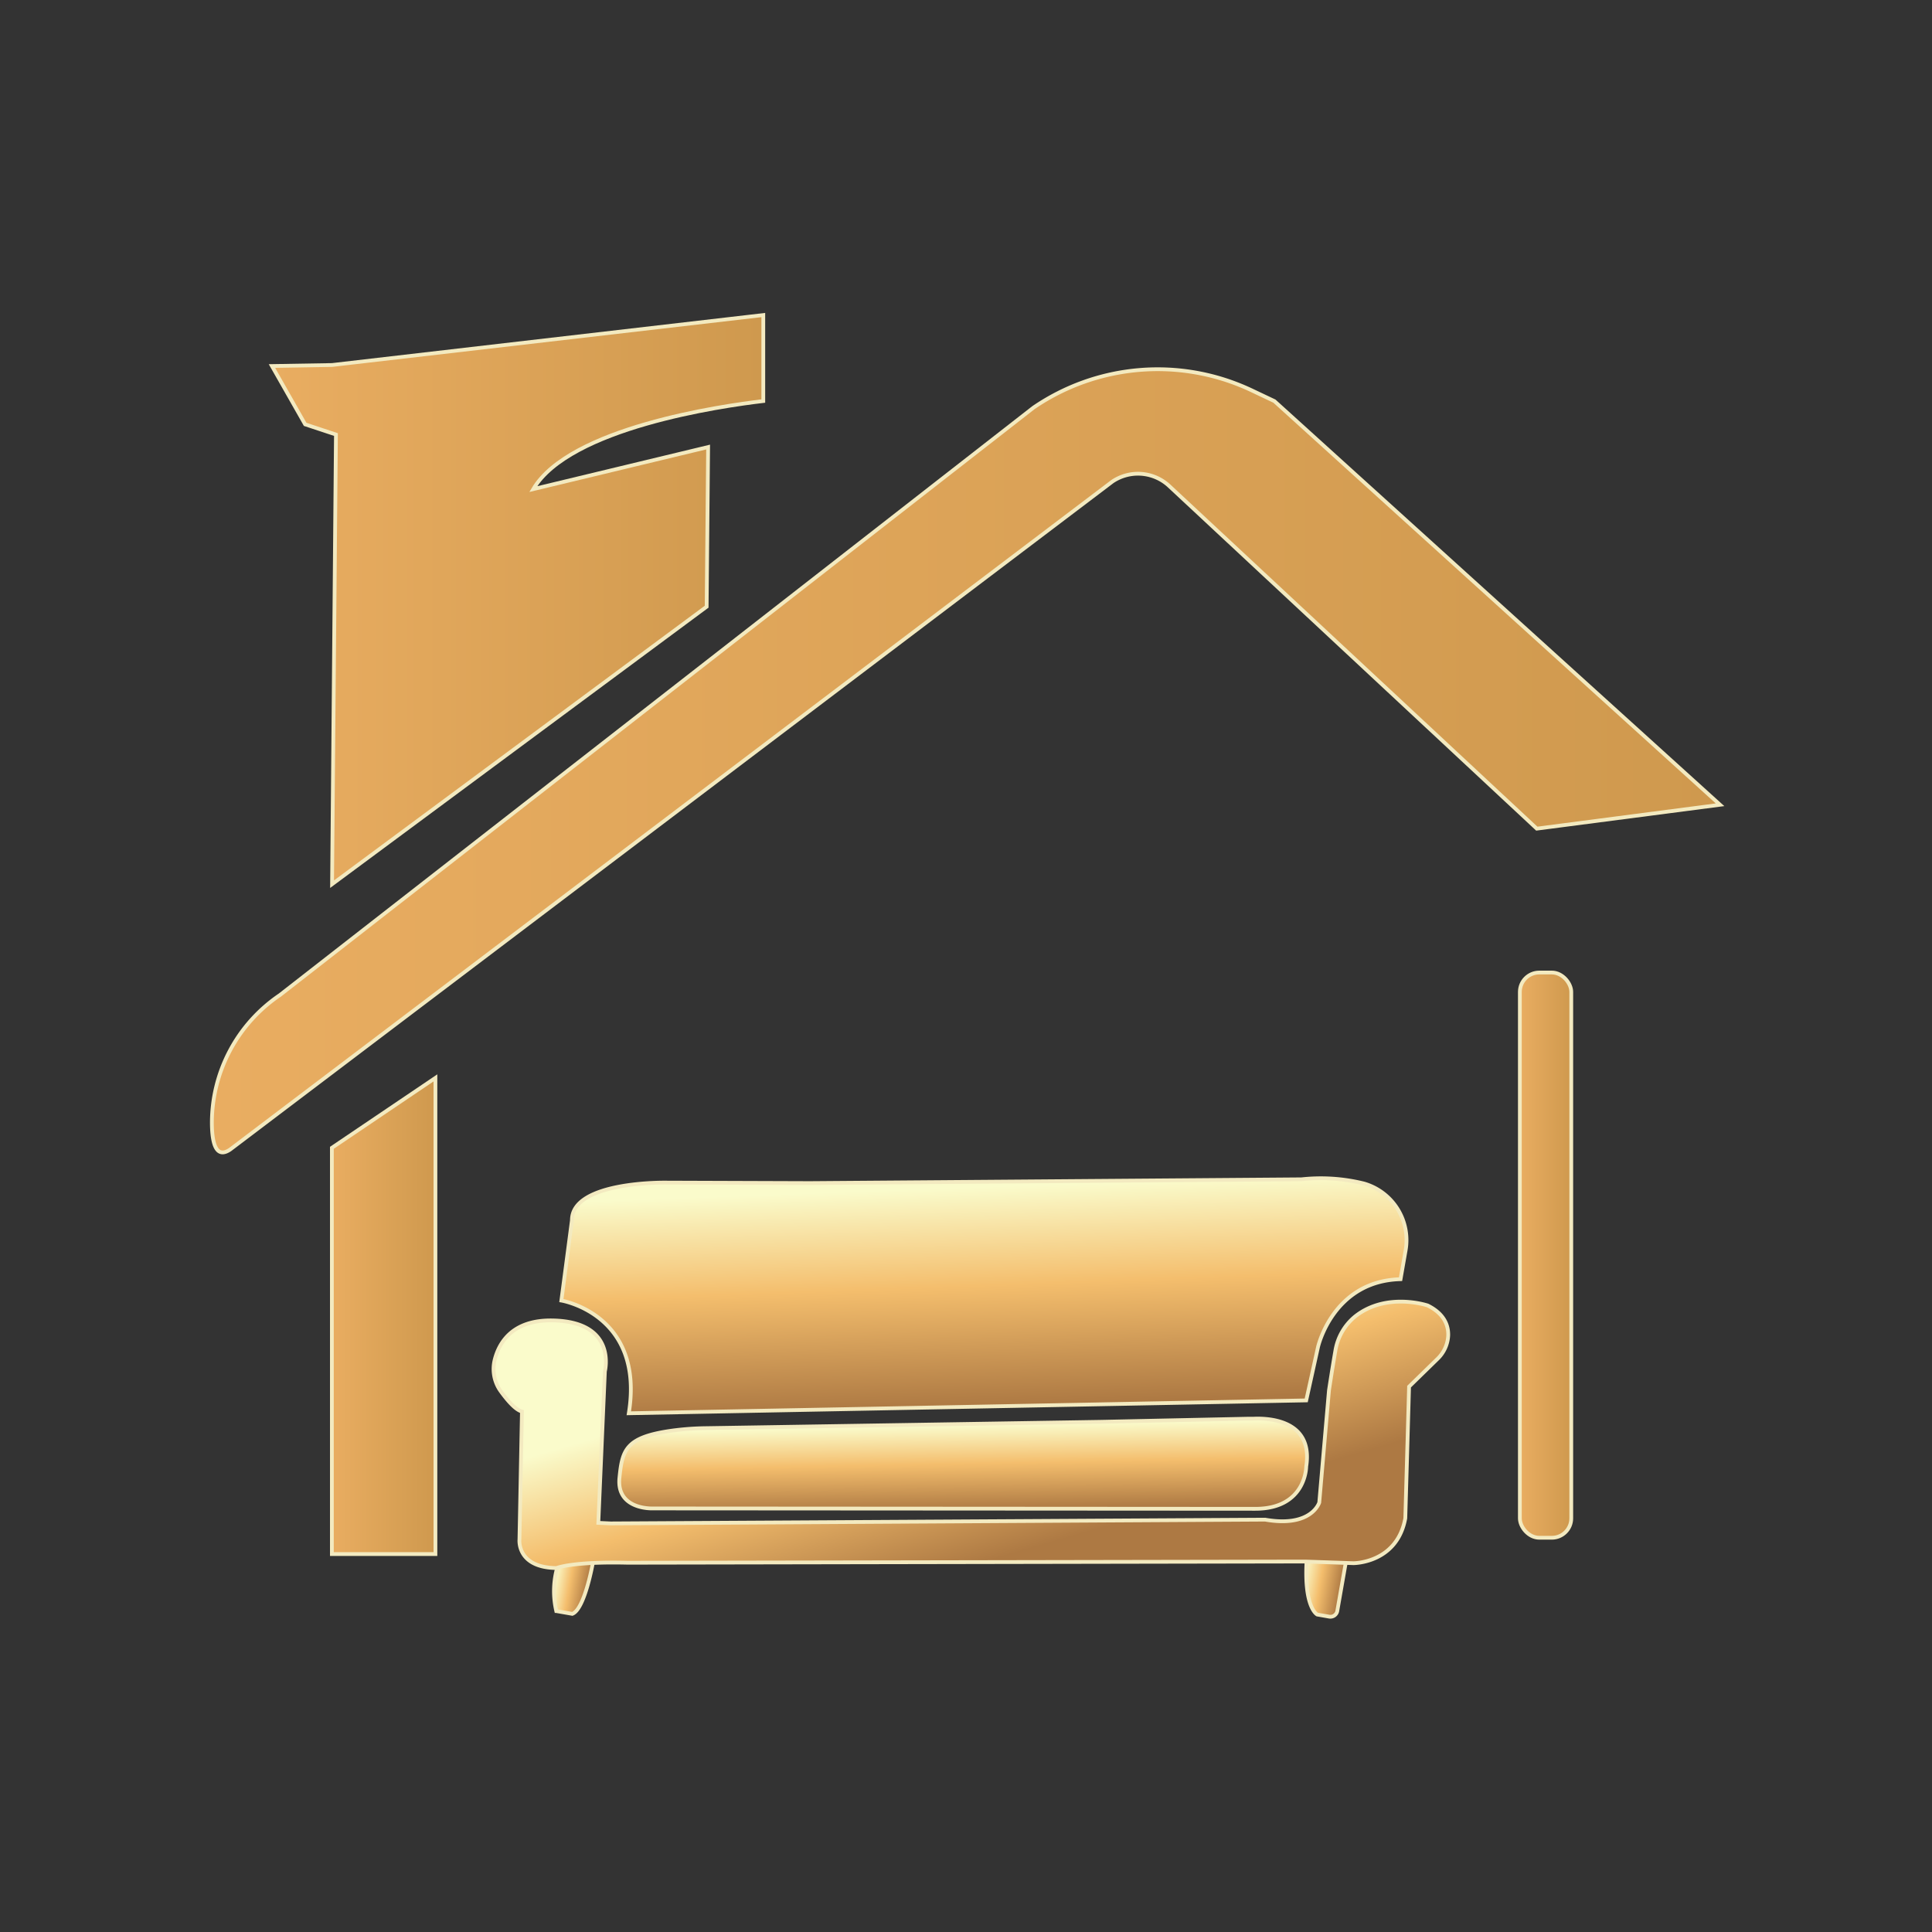
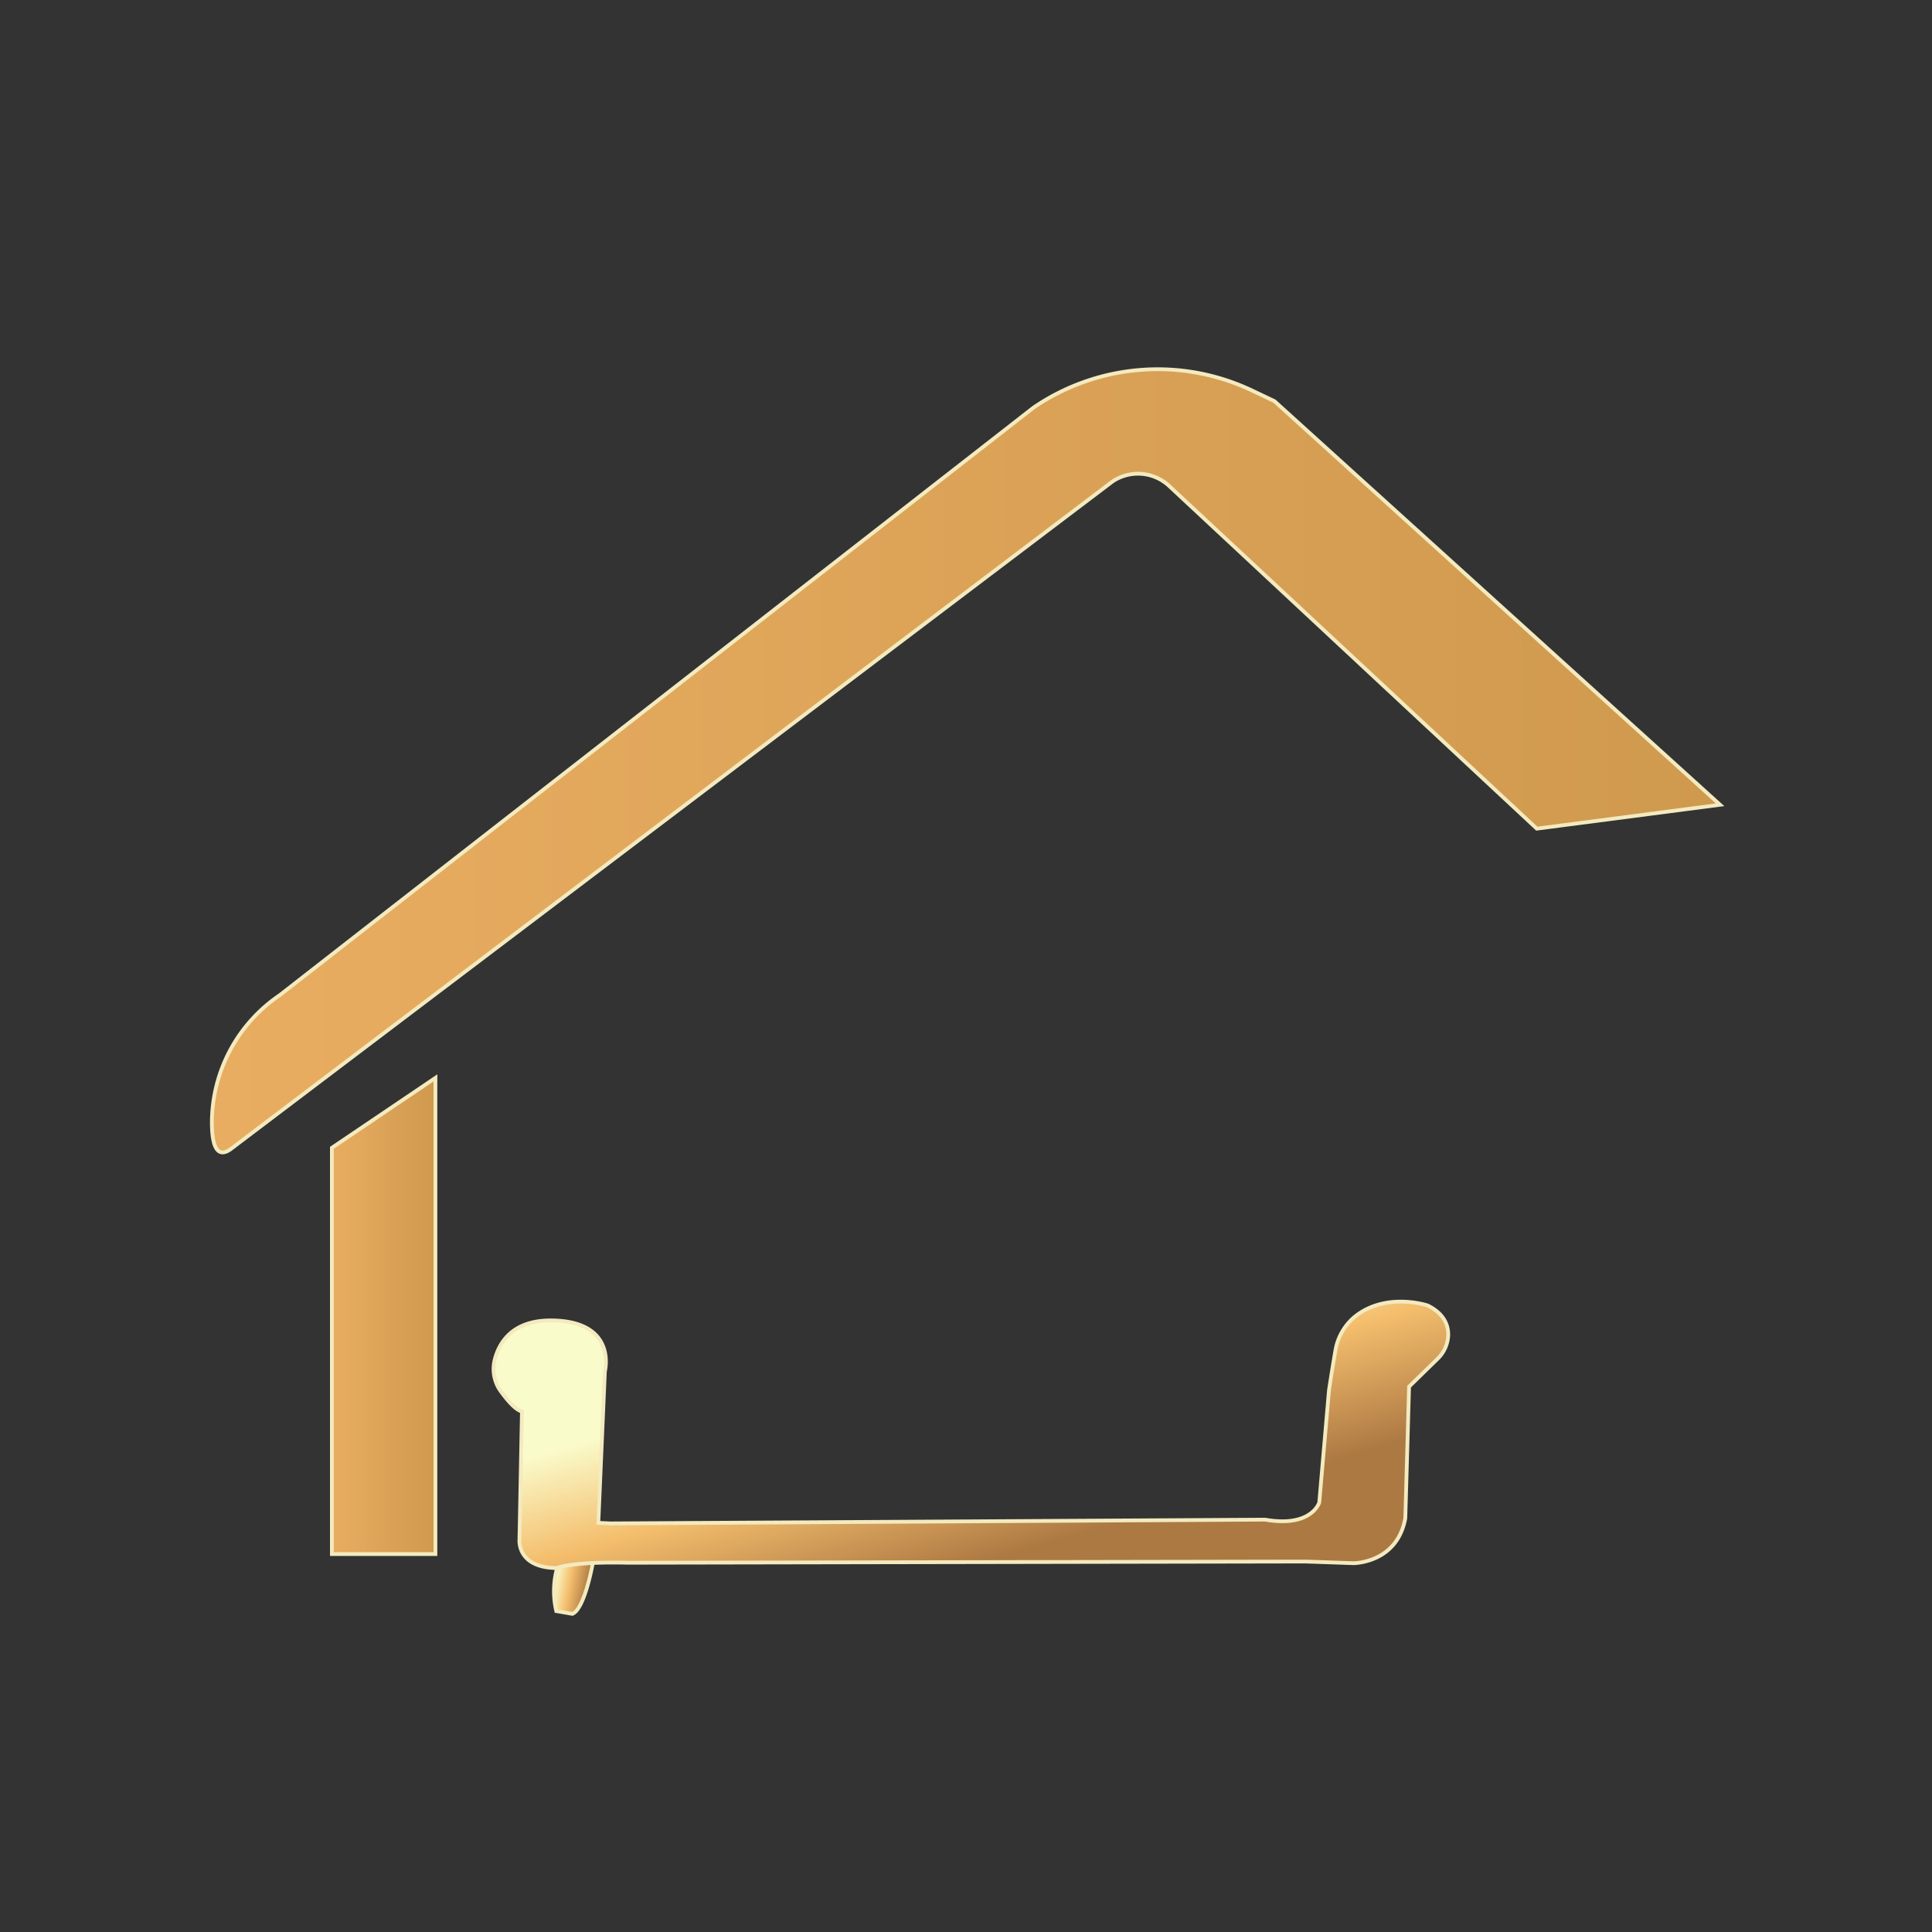
<svg xmlns="http://www.w3.org/2000/svg" xmlns:xlink="http://www.w3.org/1999/xlink" viewBox="0 0 512 512">
  <rect x="0" y="0" width="512" height="512" fill="#333333" stroke="none" />
  <defs>
    <style>.cls-1,.cls-2,.cls-3,.cls-4,.cls-5,.cls-6,.cls-7,.cls-8,.cls-9{stroke:#f3eac0;stroke-miterlimit:10;}.cls-1{fill:url(#linear-gradient);}.cls-2{fill:url(#linear-gradient-2);}.cls-3{fill:url(#linear-gradient-3);}.cls-4{fill:url(#linear-gradient-4);}.cls-5{fill:url(#linear-gradient-5);}.cls-6{fill:url(#linear-gradient-6);}.cls-7{fill:url(#linear-gradient-7);}.cls-8{fill:url(#linear-gradient-8);}.cls-9{fill:url(#linear-gradient-9);}</style>
    <linearGradient id="linear-gradient" x1="91.86" y1="-424.14" x2="101.07" y2="-424.14" gradientTransform="translate(-16.9 821.28) rotate(9.95)" gradientUnits="userSpaceOnUse">
      <stop offset="0" stop-color="#fafbcb" />
      <stop offset="0.45" stop-color="#f4be6d" />
      <stop offset="1" stop-color="#ad7943" />
    </linearGradient>
    <linearGradient id="linear-gradient-2" x1="287.13" y1="-458.73" x2="297.58" y2="-458.73" xlink:href="#linear-gradient" />
    <linearGradient id="linear-gradient-3" x1="185.14" y1="-546.92" x2="197.24" y2="-490.18" xlink:href="#linear-gradient" />
    <linearGradient id="linear-gradient-4" x1="191.21" y1="-483.85" x2="195.52" y2="-461.68" xlink:href="#linear-gradient" />
    <linearGradient id="linear-gradient-5" x1="184.83" y1="-507.34" x2="211.35" y2="-453.22" xlink:href="#linear-gradient" />
    <linearGradient id="linear-gradient-6" x1="56.15" y1="201.65" x2="455.85" y2="201.65" gradientUnits="userSpaceOnUse">
      <stop offset="0" stop-color="#e9ad61" />
      <stop offset="1" stop-color="#cf994e" />
    </linearGradient>
    <linearGradient id="linear-gradient-7" x1="87.95" y1="348.75" x2="115.39" y2="348.75" xlink:href="#linear-gradient-6" />
    <linearGradient id="linear-gradient-8" x1="72.07" y1="158.91" x2="202.28" y2="158.91" xlink:href="#linear-gradient-6" />
    <linearGradient id="linear-gradient-9" x1="402.78" y1="332.63" x2="416.4" y2="332.63" xlink:href="#linear-gradient-6" />
  </defs>
  <g id="Layer_2" data-name="Layer 2">
    <path class="cls-1" d="M157.19,413.74s-2.17,12.74-5.53,13.95l-4.24-.74a23.09,23.09,0,0,1,.47-12.27Z" />
-     <path class="cls-2" d="M356.85,412.93,354.38,427a1.87,1.87,0,0,1-2.06,1.44l-3.24-.57s-3.8-1.83-2.73-15.6Z" />
-     <path class="cls-3" d="M148.77,344.66s22.11,3.63,17.87,29.87l179.52-3.41L349.28,357s3.92-17.54,21.88-18l1.33-7.57a15.61,15.61,0,0,0-11-17.78,47.59,47.59,0,0,0-16.59-1.12l-130.25,1-37.93-.13s-25.15-.5-25.15,9.95Z" />
-     <path class="cls-4" d="M177.81,379.17a73.77,73.77,0,0,1,9.4-.7l104.67-1.68,38.65-.82c.52,0,1,0,1.56,0,3.36-.17,16.08-.07,14.07,12.69,0,0,0,11.19-13.51,11.19l-159.75-.1s-9.58.37-8.74-8.1C164.9,384.2,165.83,380.89,177.81,379.17Z" />
    <path class="cls-5" d="M138.32,374.07,137.66,408s-.77,7.43,9.82,7.55c0,0,4.08-1.77,18.86-1.41l179.54-.32,12.79.44s11.57.06,13.75-11.91l1-34.88,7.47-7.29a9.23,9.23,0,0,0,2.9-6.21c.09-2.61-.95-5.77-5.44-8,0,0-10.85-3.66-19.15,2.84a14.81,14.81,0,0,0-5.32,9.2c-.38,2.18-.93,5.49-1.69,10.45l-2.57,29.71s-2,6.73-14.35,4.55l-173.42,1-3.29-.15,1.74-40.14s3.4-13.13-13.77-13.5c-10.67-.23-14.24,5.79-15.42,10.38a10.1,10.1,0,0,0,1.53,8.31C134.28,370.88,136.52,373.62,138.32,374.07Z" />
    <path class="cls-6" d="M61,304.63l233.78-177a12.12,12.12,0,0,1,15.06,1.16l97.43,90.81,48.56-6.33L337.73,106.3l-6.33-3a58.29,58.29,0,0,0-57.55,4.75L74.15,263.72a40.94,40.94,0,0,0-18,34.11C56.22,303.39,57.41,307.08,61,304.63Z" />
    <polygon class="cls-7" points="87.95 304.18 87.95 411.84 115.39 411.84 115.39 285.65 87.95 304.18" />
-     <path class="cls-8" d="M202.28,106.28V83.49L88,96.73,72.07,97l8.8,15.46,8.16,2.7L88,234.32l99.27-73.54.39-42.31-46.34,11.15C150.94,113.37,191.1,107.59,202.28,106.28Z" />
-     <rect class="cls-9" x="402.78" y="257.73" width="13.62" height="149.79" rx="5.15" />
  </g>
</svg>